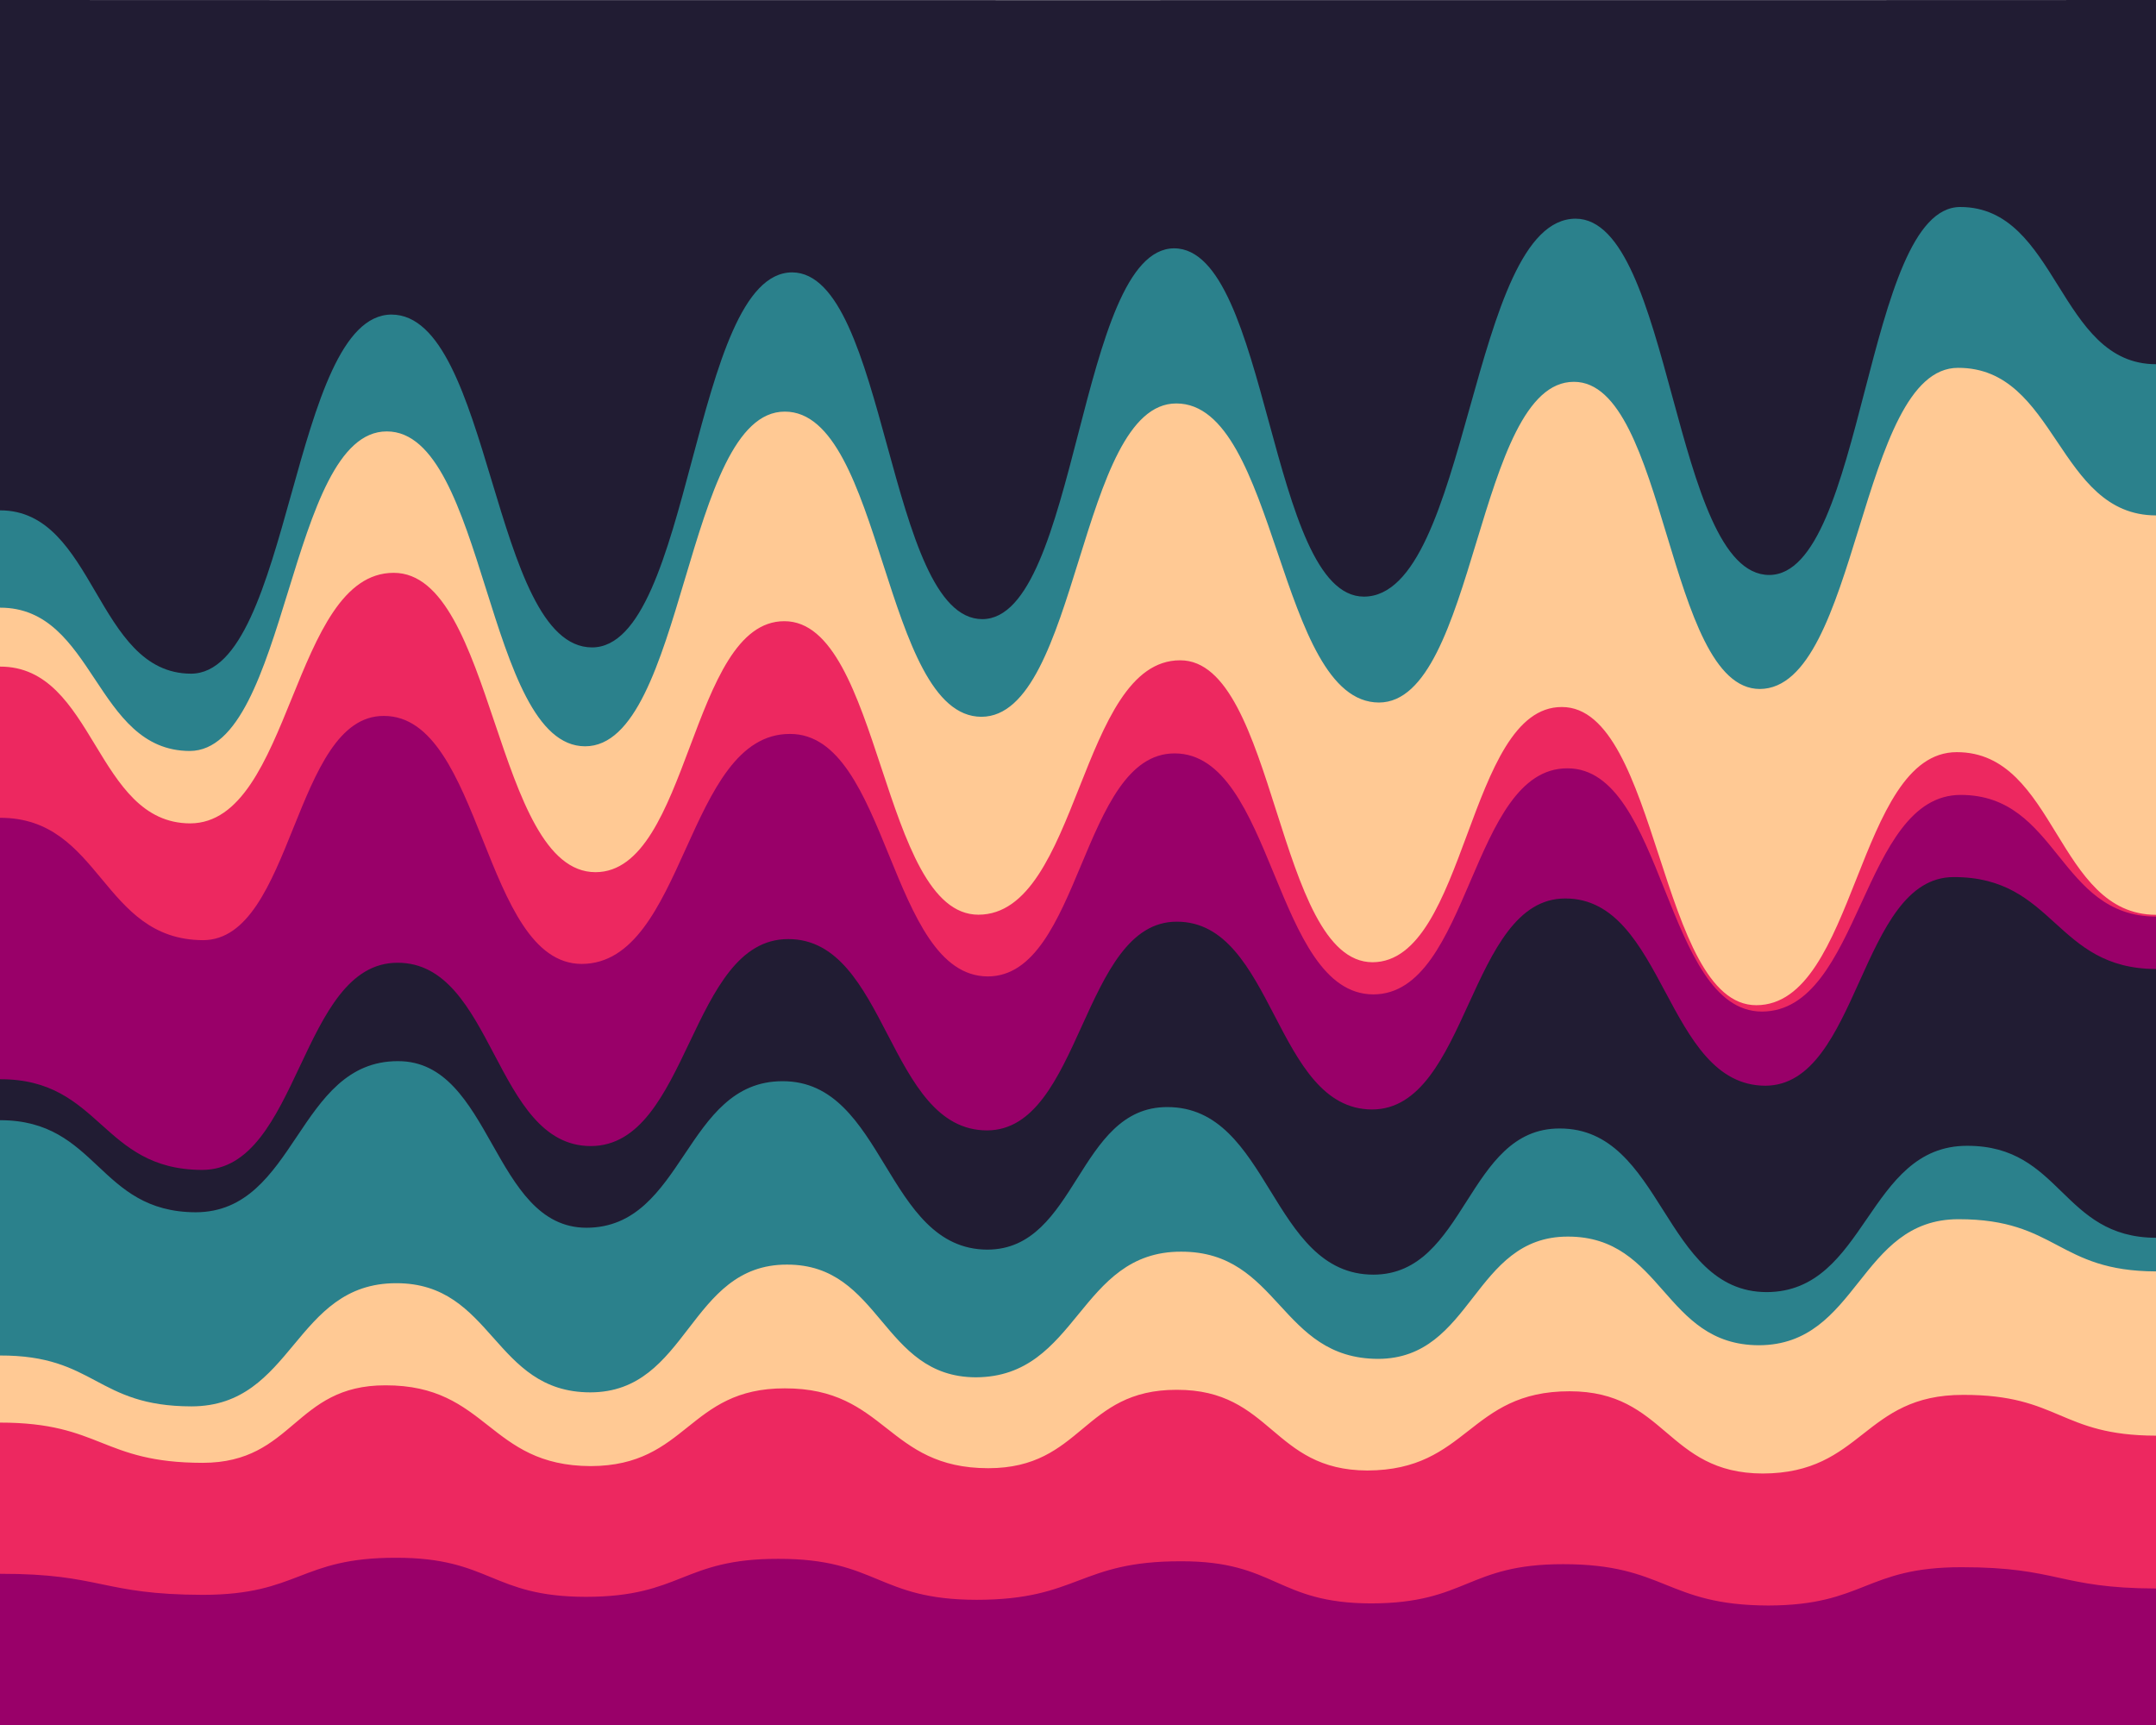
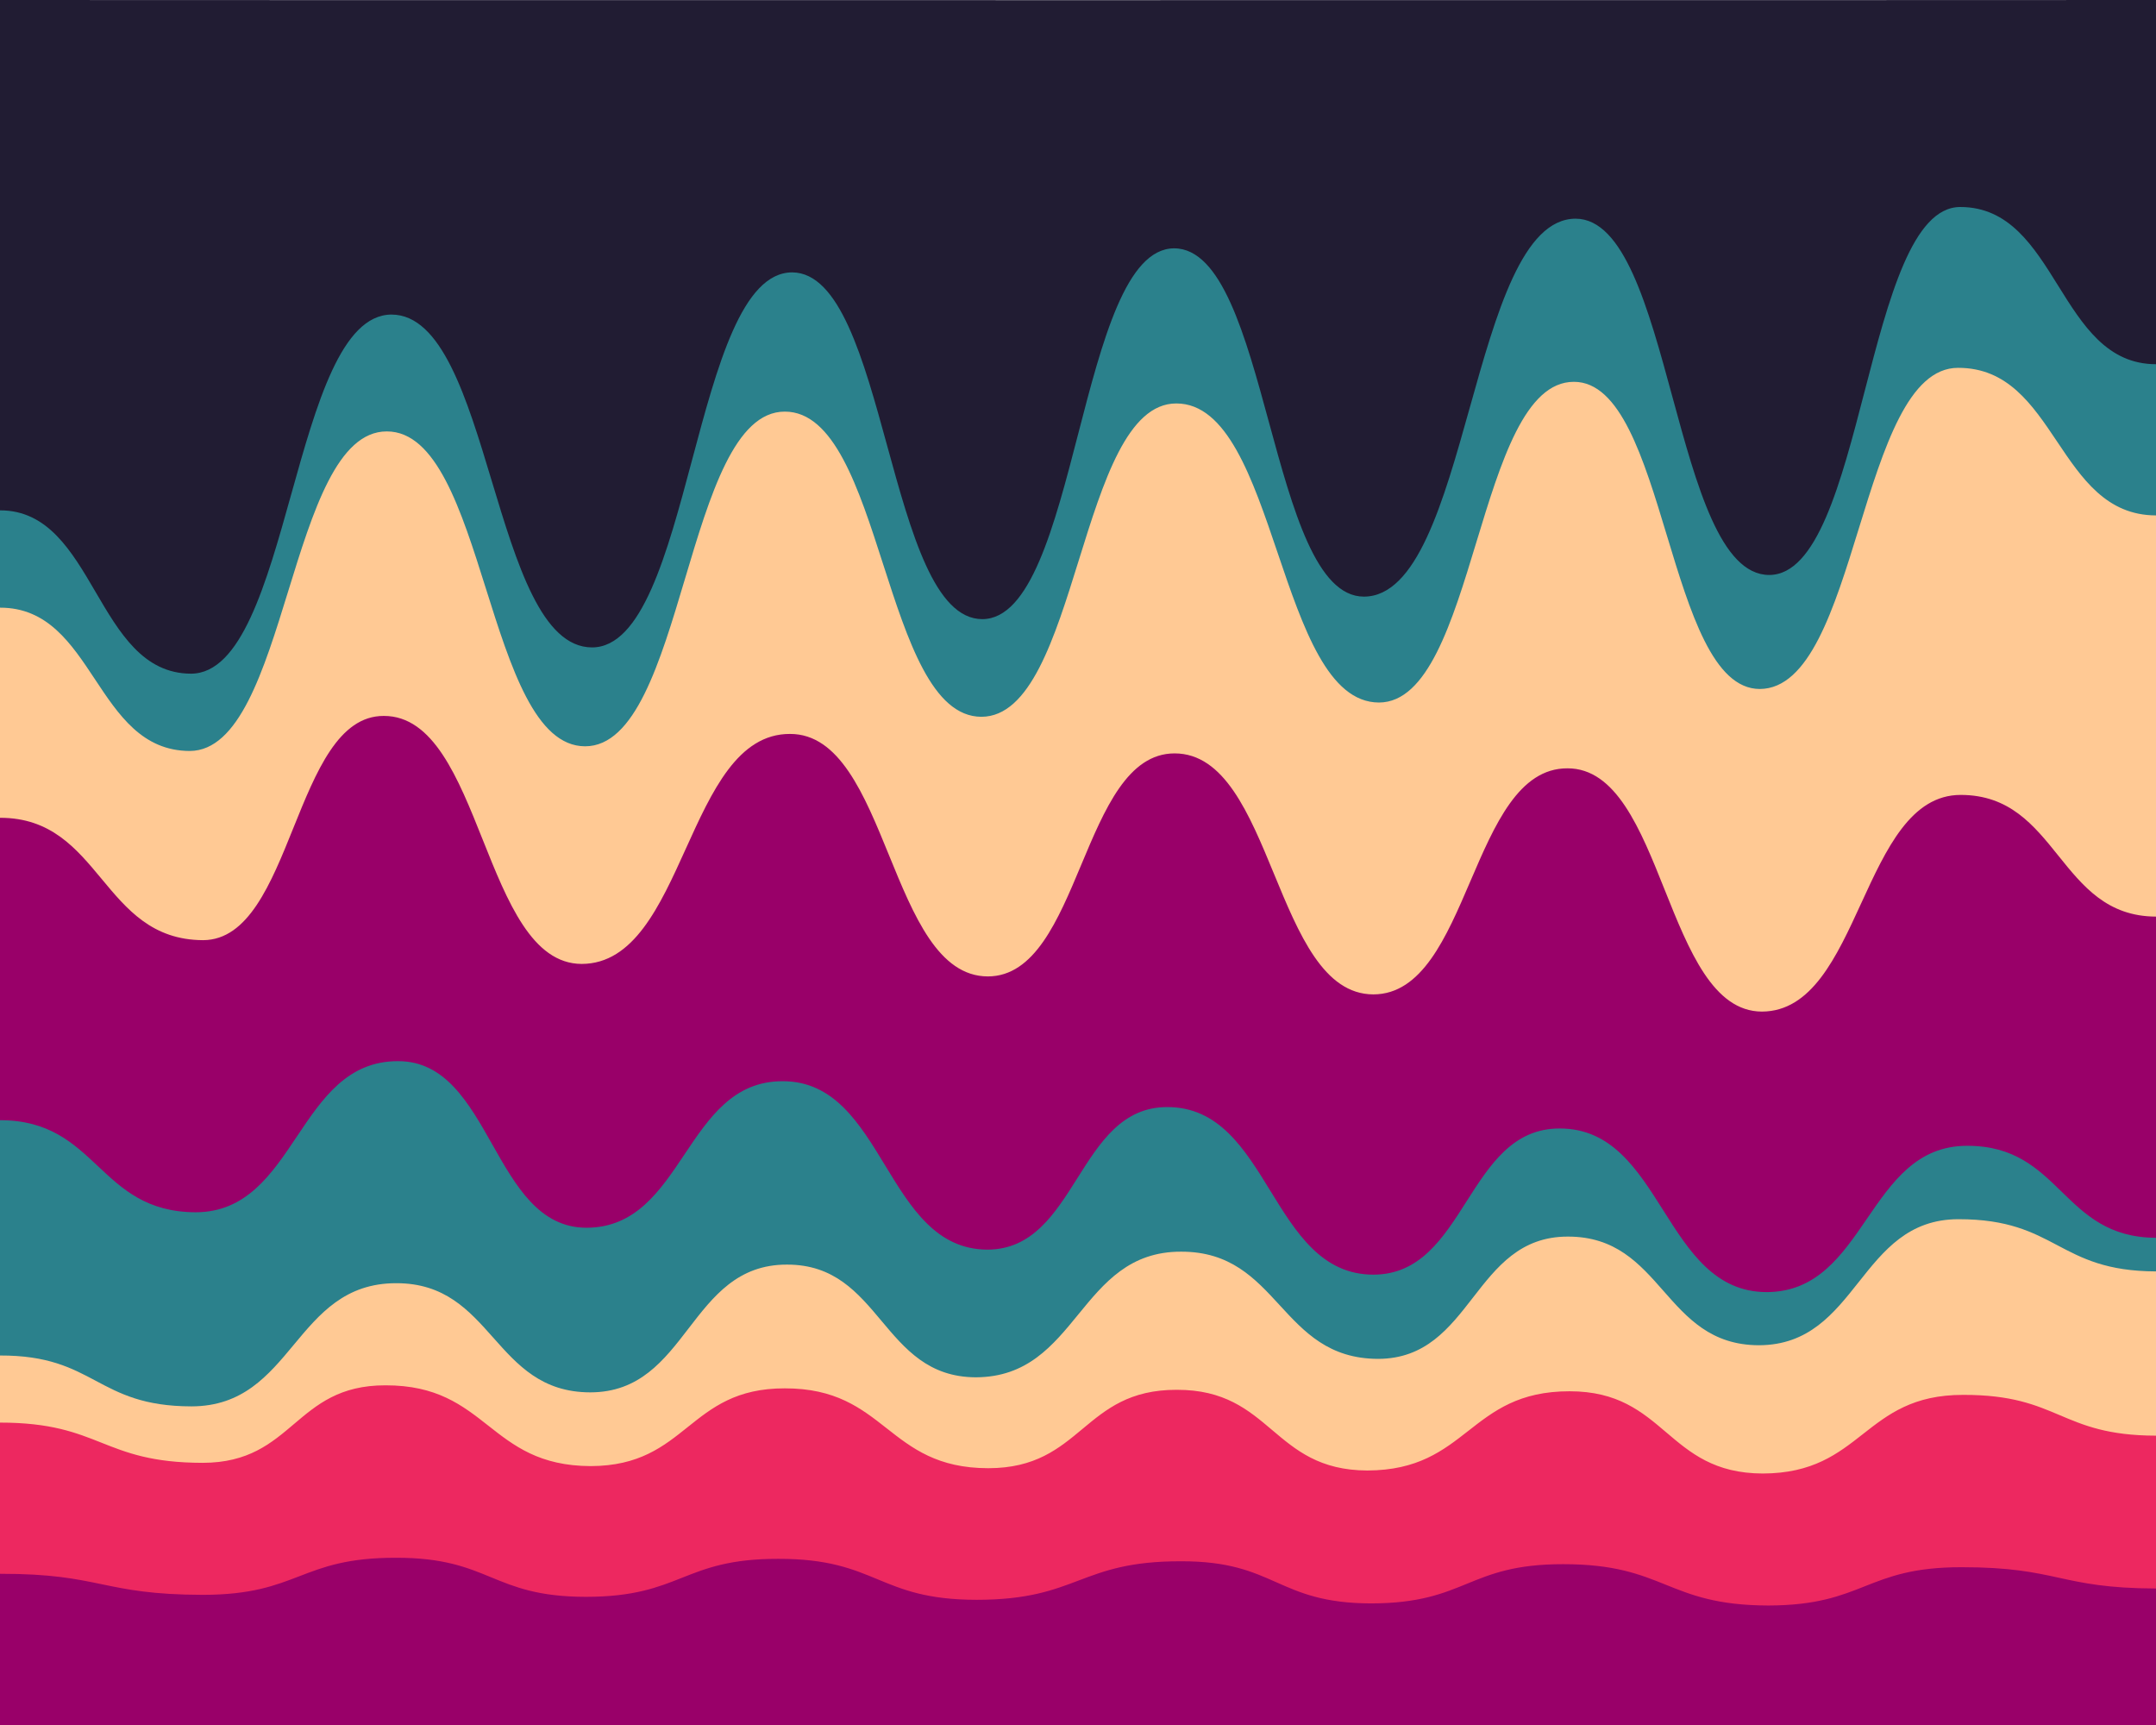
<svg xmlns="http://www.w3.org/2000/svg" version="1.1" width="100%" height="100%" id="svgWorkerArea" viewBox="0 0 500 400" style="background: white;">
  <defs id="defsdoc">
    <pattern id="patternBool" x="0" y="0" width="10" height="10" patternUnits="userSpaceOnUse" patternTransform="rotate(35)">
-       <circle cx="5" cy="5" r="4" style="stroke: none;fill: #ff000070;" />
-     </pattern>
+       </pattern>
  </defs>
  <g id="waves-679667983" class="cosito preview">
    <path id="path-184378599" fill="#211c33" fill-opacity="1" stroke="#000000" stroke-opacity="1" stroke-width="0" class="grouped" d="M0,292.941 C0,292.941,0,-107.013,0,-107.059 C0,-107.013,500,-107.013,500,-107.059 C500,-107.013,500,292.941,500,292.941 C500,292.941,0,292.941,0,292.941" transform="matrix(1,0,0,1,0,107.059)" />
    <path id="path-191588185" fill="#2b818c" fill-opacity="1" stroke="#000000" stroke-opacity="1" stroke-width="0" class="grouped" d="M0,292.941 C0,292.941,0,11.238,0,11.285 C22.15,11.238,22.15,49.103,44.3,49.156 C67.55,49.103,67.55,-34.043,90.8,-34.116 C114.05,-34.043,114.05,43.029,137.3,43.067 C160.5,43.029,160.5,-43.825,183.7,-43.897 C205.75,-43.825,205.75,36.481,227.8,36.51 C250.05,36.481,250.05,-49.426,272.3,-49.474 C294.3,-49.426,294.3,31.275,316.3,31.288 C340.85,31.275,340.85,-56.289,365.4,-56.35 C387.85,-56.289,387.85,26.226,410.3,26.268 C432.45,26.226,432.45,-59.05,454.6,-59.059 C477.3,-59.05,477.3,-22.604,500,-22.604 C500,-22.604,500,292.941,500,292.941 C500,292.941,0,292.941,0,292.941" transform="matrix(1,0,0,1,0,107.059)" />
    <path id="path-714163828" fill="#ffc994" fill-opacity="1" stroke="#000000" stroke-opacity="1" stroke-width="0" class="grouped" d="M0,292.941 C0,292.941,0,33.799,0,33.85 C22,33.799,22,67.01,44,67.081 C66.85,67.01,66.85,-7.064,89.7,-7.02 C112.7,-7.064,112.7,65.985,135.7,65.996 C158.85,65.985,158.85,-11.639,182,-11.611 C204.8,-11.639,204.8,59.122,227.6,59.153 C250.2,59.122,250.2,-13.532,272.8,-13.505 C296.3,-13.532,296.3,55.809,319.8,55.845 C342.4,55.809,342.4,-18.581,365,-18.518 C386.55,-18.581,386.55,52.653,408.1,52.706 C431.1,52.653,431.1,-21.815,454.1,-21.762 C477.05,-21.815,477.05,12.421,500,12.456 C500,12.421,500,292.941,500,292.941 C500,292.941,0,292.941,0,292.941" transform="matrix(1,0,0,1,0,107.059)" />
-     <path id="path-927394410" fill="#ed2860" fill-opacity="1" stroke="#000000" stroke-opacity="1" stroke-width="0" class="grouped" d="M0,292.941 C0,292.941,0,47.447,0,47.517 C22.05,47.447,22.05,83.813,44.1,83.87 C67.7,83.813,67.7,25.753,91.3,25.773 C114.7,25.753,114.7,95.173,138.1,95.184 C160,95.173,160,36.955,181.9,36.988 C204.4,36.955,204.4,105.034,226.9,105.045 C250.3,105.034,250.3,46.027,273.7,46.055 C296,46.027,296,115.999,318.3,116.069 C340.25,115.999,340.25,56.834,362.2,56.889 C384.75,56.834,384.75,126.017,407.3,126.032 C430.55,126.017,430.55,67.326,453.8,67.355 C476.9,67.326,476.9,105.034,500,105.072 C500,105.034,500,292.941,500,292.941 C500,292.941,0,292.941,0,292.941" transform="matrix(1,0,0,1,0,107.059)" />
    <path id="path-164970585" fill="#990069" fill-opacity="1" stroke="#000000" stroke-opacity="1" stroke-width="0" class="grouped" d="M0,292.941 C0,292.941,0,82.551,0,82.577 C23.55,82.551,23.55,110.871,47.1,110.95 C68.05,110.871,68.05,58.885,89,58.954 C111.95,58.885,111.95,116.393,134.9,116.461 C159.05,116.393,159.05,63.066,183.2,63.129 C206.15,63.066,206.15,119.312,229.1,119.359 C250.75,119.312,250.75,67.642,272.4,67.642 C295.45,67.642,295.45,123.493,318.5,123.525 C341,123.493,341,71.034,363.5,71.106 C386.05,71.034,386.05,127.437,408.6,127.511 C431.65,127.437,431.65,77.266,454.7,77.271 C477.35,77.266,477.35,105.428,500,105.486 C500,105.428,500,292.941,500,292.941 C500,292.941,0,292.941,0,292.941" transform="matrix(1,0,0,1,0,107.059)" />
-     <path id="path-670907461" fill="#211c33" fill-opacity="1" stroke="#000000" stroke-opacity="1" stroke-width="0" class="grouped" d="M0,292.941 C0,292.941,0,143.136,0,143.197 C23.45,143.136,23.45,164.198,46.9,164.224 C69.55,164.198,69.55,116.157,92.2,116.189 C114.6,116.157,114.6,158.676,137,158.695 C159.9,158.676,159.9,110.635,182.8,110.703 C205.85,110.635,205.85,155.047,228.9,155.062 C250.9,155.047,250.9,106.611,272.9,106.666 C295.55,106.611,295.55,150.157,318.2,150.214 C340.6,150.157,340.6,101.247,363,101.283 C386.2,101.247,386.2,144.634,409.4,144.701 C431.25,144.634,431.25,96.277,453.1,96.323 C476.55,96.277,476.55,117.577,500,117.638 C500,117.577,500,292.941,500,292.941 C500,292.941,0,292.941,0,292.941" transform="matrix(1,0,0,1,0,107.059)" />
    <path id="path-88390666" fill="#2b818c" fill-opacity="1" stroke="#000000" stroke-opacity="1" stroke-width="0" class="grouped" d="M0,292.941 C0,292.941,0,152.681,0,152.698 C22.7,152.681,22.7,173.98,45.4,174.047 C68.85,173.98,68.85,138.955,92.3,139.005 C114.15,138.955,114.15,177.609,136,177.636 C158.75,177.609,158.75,143.609,181.5,143.656 C205.25,143.609,205.25,182.658,229,182.71 C249.85,182.658,249.85,149.604,270.7,149.656 C294.6,149.604,294.6,188.495,318.5,188.512 C340.1,188.495,340.1,154.574,361.7,154.618 C385.7,154.574,385.7,192.518,409.7,192.56 C432.95,192.518,432.95,158.597,456.2,158.635 C478.1,158.597,478.1,179.897,500,179.962 C500,179.897,500,292.941,500,292.941 C500,292.941,0,292.941,0,292.941" transform="matrix(1,0,0,1,0,107.059)" />
    <path id="path-237308077" fill="#ffc994" fill-opacity="1" stroke="#000000" stroke-opacity="1" stroke-width="0" class="grouped" d="M0,292.941 C0,292.941,0,207.191,0,207.26 C22.2,207.191,22.2,219.024,44.4,219.057 C68.15,219.024,68.15,190.467,91.9,190.495 C114.4,190.467,114.4,215.79,136.9,215.807 C159.7,215.79,159.7,186.129,182.5,186.183 C204.4,186.129,204.4,212.24,226.3,212.317 C250.1,212.24,250.1,183.131,273.9,183.184 C296.75,183.131,296.75,207.98,319.6,208.042 C341.6,207.98,341.6,179.66,363.6,179.688 C385.75,179.66,385.75,204.825,407.9,204.882 C431.05,204.825,431.05,175.637,454.2,175.656 C477.1,175.637,477.1,187.706,500,187.759 C500,187.706,500,292.941,500,292.941 C500,292.941,0,292.941,0,292.941" transform="matrix(1,0,0,1,0,107.059)" />
    <path id="path-366821075" fill="#ed2860" fill-opacity="1" stroke="#000000" stroke-opacity="1" stroke-width="0" class="grouped" d="M0,292.941 C0,292.941,0,222.811,0,222.82 C23.5,222.811,23.5,232.119,47,232.149 C68.2,232.119,68.2,214.133,89.4,214.175 C113.2,214.133,113.2,232.829,137,232.908 C159.5,232.829,159.5,214.843,182,214.878 C205.6,214.843,205.6,233.381,229.2,233.395 C251.05,233.381,251.05,215.159,272.9,215.216 C295,215.159,295,233.855,317.1,233.928 C340.55,233.855,340.55,215.553,364,215.555 C386.4,215.553,386.4,234.565,408.8,234.625 C432.05,234.565,432.05,216.342,455.3,216.392 C477.65,216.342,477.65,225.808,500,225.849 C500,225.808,500,292.941,500,292.941 C500,292.941,0,292.941,0,292.941" transform="matrix(1,0,0,1,0,107.059)" />
    <path id="path-95343744" fill="#990069" fill-opacity="1" stroke="#000000" stroke-opacity="1" stroke-width="0" class="grouped" d="M0,292.941 C0,292.941,0,257.836,0,257.88 C23.55,257.836,23.55,262.727,47.1,262.759 C69.45,262.727,69.45,254.129,91.8,254.161 C113.85,254.129,113.85,263.2,135.9,263.222 C158.2,263.2,158.2,254.365,180.5,254.411 C203.5,254.365,203.5,263.91,226.5,263.911 C250.2,263.91,250.2,254.917,273.9,254.977 C295.95,254.917,295.95,264.699,318,264.747 C340.25,264.699,340.25,255.627,362.5,255.651 C386.3,255.627,386.3,265.173,410.1,265.234 C432.5,265.173,432.5,256.337,454.9,256.352 C477.45,256.337,477.45,261.228,500,261.288 C500,261.228,500,292.941,500,292.941 C500,292.941,0,292.941,0,292.941" transform="matrix(1,0,0,1,0,107.059)" />
  </g>
</svg>